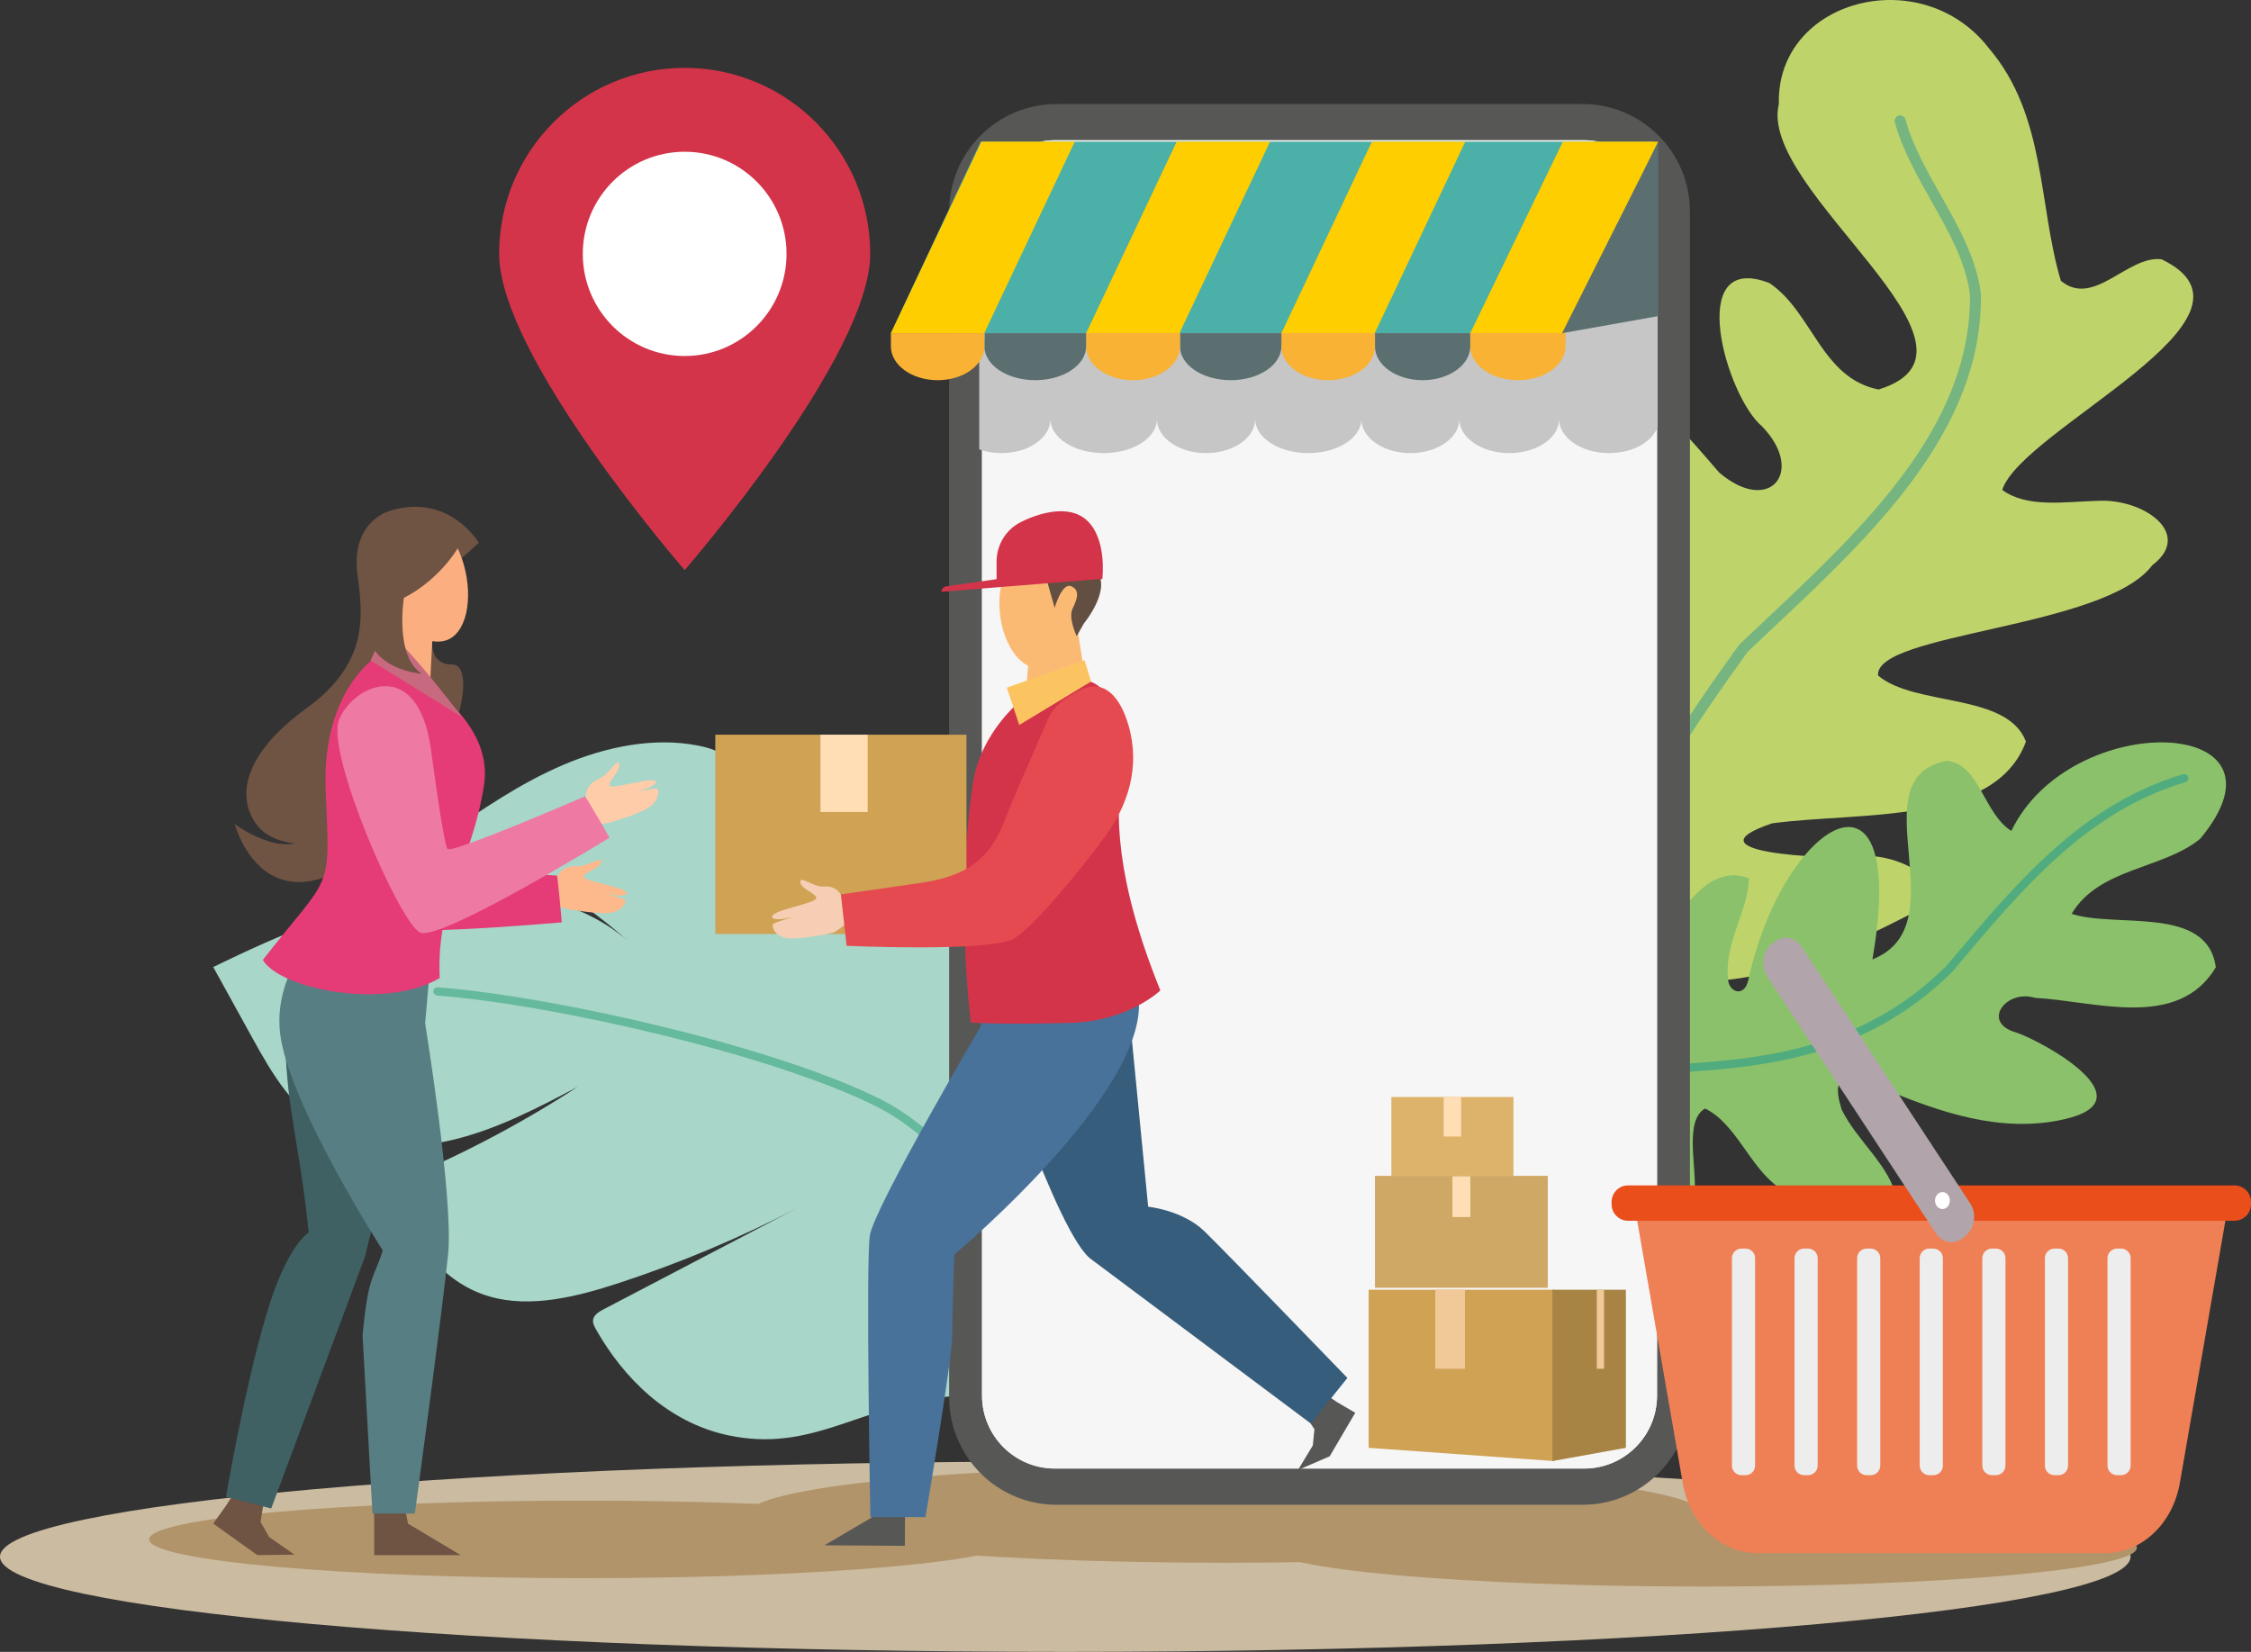
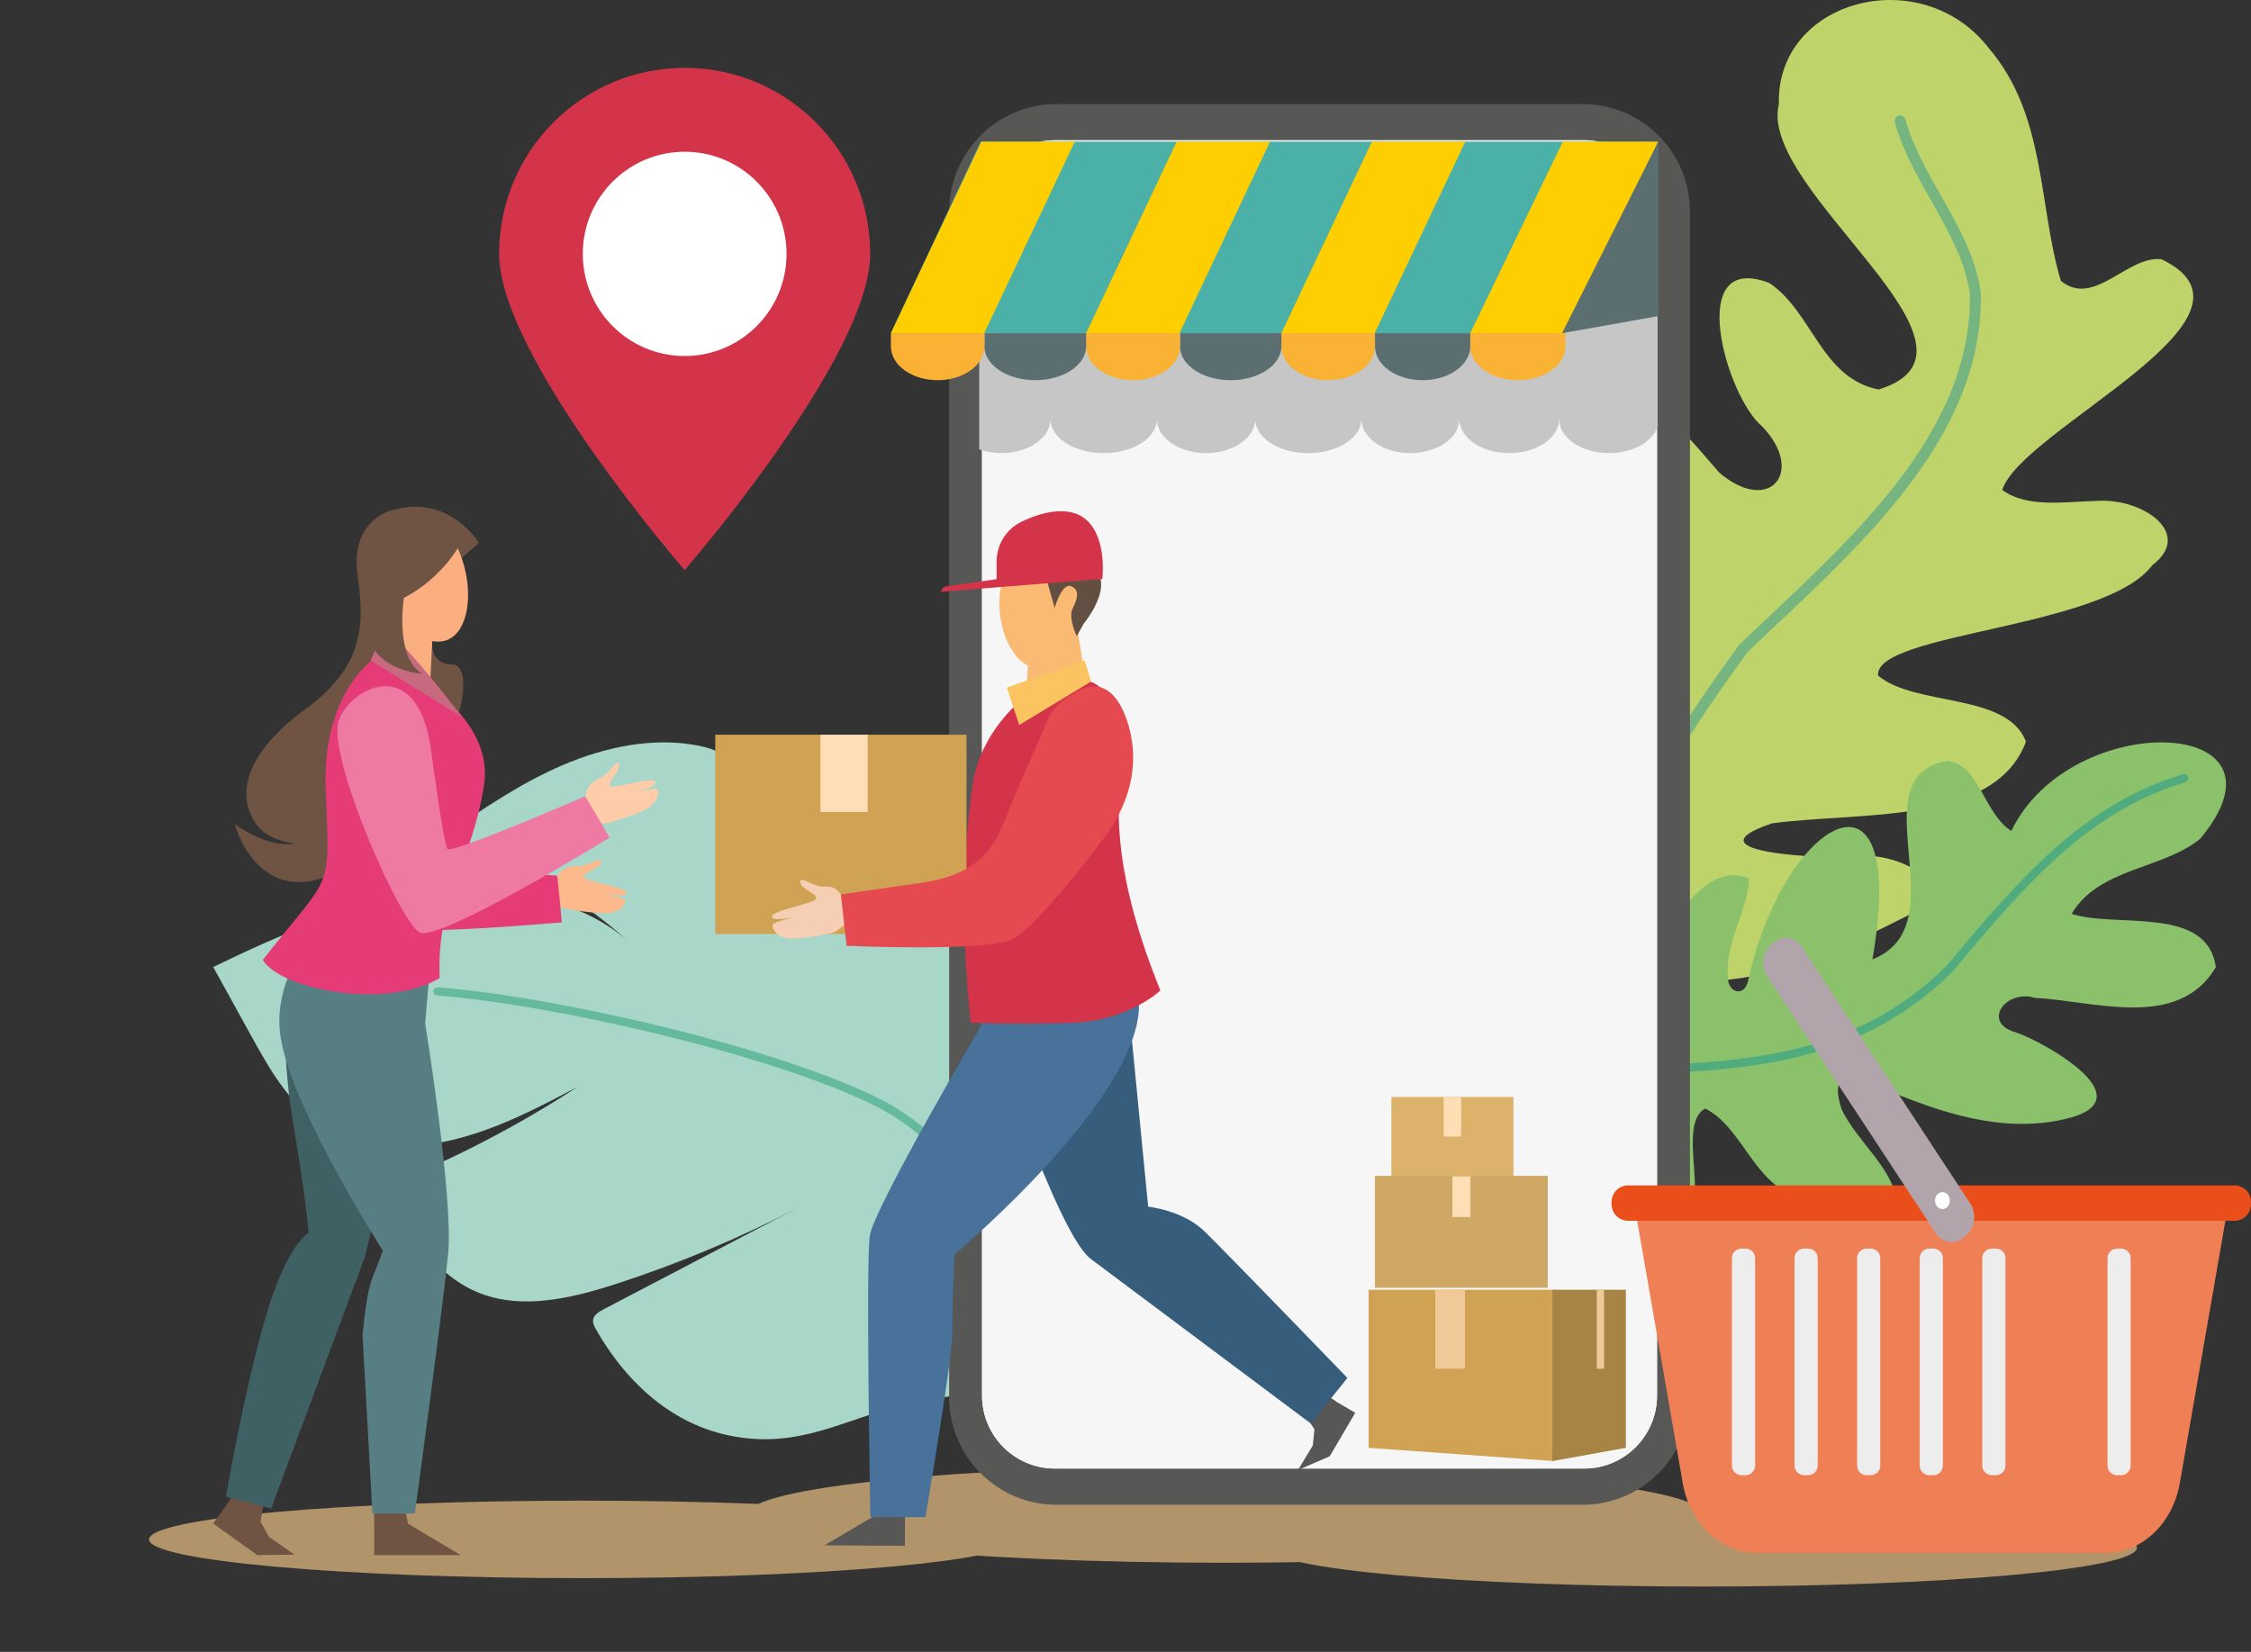
<svg xmlns="http://www.w3.org/2000/svg" width="327" height="240" viewBox="0 0 327 240" fill="none">
  <rect x="0" y="0" width="327" height="240" fill="#333333" stroke="none" />
  <g clip-path="url(#clip0_8_2915)">
    <path d="M304.661 72.768C299.917 72.887 294.517 73.844 290.861 71.184C293.709 62.283 331.509 46.077 314.005 37.672C309.063 37.062 304.173 44.766 299.378 40.798C296.071 29.748 297.271 16.797 288.914 6.997C279.116 -5.646 258 -0.087 258.413 15.129C255.279 27.648 291.959 50.735 272.894 56.592C264.546 54.917 263.329 45.36 257.043 41.124C244.693 36.346 250.752 57.598 255.972 61.945C262.329 68.52 257.054 74.901 249.745 68.656C245.515 63.908 234.377 49.259 231.364 62.085C230.445 73.31 241.892 84.957 236.874 95.261C232.84 89.086 224.772 72.001 217.421 84.894C216.76 94.784 226.006 103.704 231.85 111.789C230.759 114.224 226.467 114.135 223.566 112.954C218.304 109.59 209.746 108.366 208.462 115.499C208.569 126.569 219.649 135.724 230.131 141.05L231.598 140.677C250.291 145.329 261.106 141.201 277.207 132.977C285.618 128.692 275.208 123.324 269.245 124.517C265.443 124.759 244.577 123.965 257.429 119.621C270.228 117.9 289.839 119.891 294.305 107.746C291.589 100.592 278.241 102.706 272.827 98.156C272.232 91.936 305.836 91.31 312.671 82.107C318.682 77.574 311.41 72.365 304.661 72.768Z" fill="#BED46B" />
    <path d="M231.327 167.463C231.024 167.463 230.733 167.289 230.599 166.994C225.692 156.234 226.211 143.278 232.141 128.486C237.25 115.742 245.357 103.76 252.613 93.721C252.642 93.681 252.674 93.644 252.71 93.61C254.006 92.373 255.333 91.125 256.676 89.862C270.623 76.739 286.431 61.866 286.165 42.8C285.581 38.084 283.133 33.753 280.541 29.168C278.48 25.522 276.349 21.753 275.262 17.78C275.145 17.353 275.396 16.911 275.822 16.794C276.247 16.676 276.689 16.928 276.806 17.355C277.841 21.135 279.922 24.816 281.934 28.376C284.497 32.91 287.147 37.598 287.76 42.648C287.763 42.676 287.765 42.705 287.765 42.733C288.066 62.529 271.971 77.672 257.772 91.033C256.45 92.276 255.144 93.505 253.867 94.723C246.679 104.671 238.661 116.528 233.628 129.085C227.787 143.655 227.273 155.837 232.056 166.326C232.24 166.729 232.063 167.206 231.661 167.39C231.552 167.439 231.439 167.463 231.327 167.463Z" fill="#76B580" />
    <path d="M321.888 140.538C320.667 131.459 307.393 134.891 300.942 132.77C304.91 126.077 314.201 126.303 319.611 121.875C334.53 103.971 300.782 102.825 292.187 120.727C288.138 118.178 287.557 110.987 282.825 110.541C269.622 112.983 284.84 134.317 272.005 139.39C277.391 108.217 259.054 119.137 253.965 142.431C253.378 145.062 250.928 144.126 251.025 141.997C250.486 137.043 253.945 132.381 254.069 127.627C245.528 124.099 238.72 141.873 236.909 149.741C232.847 148.214 235.201 143.023 235.354 139.39C231.211 125.635 214.504 154.215 232.588 168.27C254.743 187.431 241.666 164.464 247.699 161.056C252.166 163.254 254.092 169.34 258.19 172.373C260.753 175.178 276.373 183.489 275.567 174.203C274.474 169.231 269.777 165.8 267.533 161.196C263.67 148.731 281.154 166.963 299.947 162.598C312.139 159.8 296.894 151.39 292.917 150.019C287.737 148.589 291.391 143.674 295.603 144.979C304.182 145.4 316.384 149.76 321.888 140.538Z" fill="#8AC16A" />
    <path d="M204.738 162.888C204.534 162.888 204.335 162.783 204.223 162.596C204.053 162.311 204.145 161.942 204.429 161.772C214.305 155.84 225.669 155.373 237.7 154.878C253.268 154.238 269.367 153.576 282.734 140.37L283.272 139.73C293.16 127.971 302.5 116.863 317.133 112.487C317.447 112.392 317.783 112.572 317.878 112.89C317.973 113.208 317.793 113.543 317.475 113.638C303.185 117.912 293.957 128.886 284.188 140.505L283.632 141.166C283.62 141.18 283.608 141.193 283.594 141.206C269.894 154.757 253.552 155.429 237.748 156.078C225.874 156.567 214.658 157.028 205.044 162.803C204.948 162.86 204.842 162.888 204.738 162.888Z" fill="#50AC7F" />
    <path d="M137.582 202.926C124.829 204.238 117.905 211.145 105.711 208.517C97.003 206.64 90.58 200.236 86.567 193.127C86.303 192.659 86.04 192.136 86.19 191.604C86.373 190.955 87.091 190.538 87.743 190.197C97.14 185.281 106.537 180.365 115.935 175.449C107.593 179.803 98.855 183.482 89.869 186.422C83.757 188.422 77.068 190.087 71.136 188.373C63.451 186.152 59.315 178.988 56.586 172.154C66.161 168.278 75.342 163.493 83.914 157.908C78.339 160.847 72.685 163.818 66.557 165.413C60.43 167.008 53.67 167.095 48.374 164.406C42.698 161.524 39.52 155.988 36.613 150.719C34.734 147.311 32.855 143.904 30.975 140.497C40.718 135.763 50.875 131.345 61.603 129.864C72.33 128.384 83.836 130.226 91.276 136.755C83.743 130.011 74.564 124.766 64.475 121.442C69.979 117.647 75.54 113.819 81.753 111.156C87.967 108.494 94.978 107.058 101.42 108.328C102.709 108.582 103.991 108.954 105.015 109.669C106.218 110.509 106.975 111.752 107.683 112.974C111.899 120.247 115.427 127.875 118.223 135.755C118.44 128.018 118.033 120.306 117.007 112.7C123.245 113.004 129.488 113.308 135.659 113.995C142.938 114.805 150.86 116.604 154.478 122.198C156.902 125.945 156.871 130.676 156.447 135.155C155.939 140.52 154.959 145.878 153.519 151.162C157.191 143.254 160.863 135.345 164.535 127.437C170.144 131.658 175.206 136.455 179.607 141.72C180.407 142.678 181.206 143.694 181.431 144.902C181.759 146.665 180.815 148.479 179.867 150.133C173.091 161.957 171.157 181.13 161.403 191.294C156.96 195.923 144.186 202.247 137.582 202.926Z" fill="#A8D6C8" />
    <path d="M170.973 211.854C170.776 211.854 170.581 211.768 170.456 211.605C168.024 208.434 165.125 204.244 162.056 199.807C151.863 185.075 139.177 166.74 127.389 160.796C112.665 153.372 80.969 146.015 63.527 144.639C63.176 144.612 62.916 144.323 62.946 143.994C62.975 143.665 63.285 143.421 63.634 143.449C81.198 144.834 113.137 152.254 127.992 159.744C140.068 165.833 152.851 184.31 163.124 199.157C166.184 203.581 169.076 207.76 171.49 210.908C171.696 211.176 171.63 211.549 171.345 211.741C171.233 211.818 171.102 211.854 170.973 211.854Z" fill="#65B99D" />
-     <path d="M154.75 240C240.217 240 309.501 233.809 309.501 226.172C309.501 218.535 240.217 212.343 154.75 212.343C69.284 212.343 0 218.535 0 226.172C0 233.809 69.284 240 154.75 240Z" fill="#CBBBA0" />
    <path d="M84.662 229.288C119.461 229.288 147.671 226.767 147.671 223.657C147.671 220.548 119.461 218.027 84.662 218.027C49.863 218.027 21.653 220.548 21.653 223.657C21.653 226.767 49.863 229.288 84.662 229.288Z" fill="#B1946A" />
    <path d="M178.008 227.053C216.34 227.053 247.414 223.895 247.414 219.999C247.414 216.103 216.34 212.945 178.008 212.945C139.676 212.945 108.601 216.103 108.601 219.999C108.601 223.895 139.676 227.053 178.008 227.053Z" fill="#B1946A" />
    <path d="M247.414 230.507C282.213 230.507 310.423 227.986 310.423 224.877C310.423 221.767 282.213 219.246 247.414 219.246C212.616 219.246 184.406 221.767 184.406 224.877C184.406 227.986 212.616 230.507 247.414 230.507Z" fill="#B1946A" />
    <path d="M245.495 202.994V30.747C245.495 22.114 238.515 15.116 229.905 15.116H153.47C144.86 15.116 137.88 22.114 137.88 30.747V202.994C137.88 211.627 144.86 218.626 153.47 218.626H229.905C238.515 218.626 245.495 211.627 245.495 202.994Z" fill="#575756" />
    <path d="M153.24 213.363H230.134C235.979 213.363 240.716 208.613 240.716 202.753V30.988C240.716 25.128 235.979 20.378 230.134 20.378H153.24C147.396 20.378 142.658 25.128 142.658 30.988V202.753C142.658 208.613 147.396 213.363 153.24 213.363Z" fill="#F6F6F6" />
    <path d="M142.658 30.988C142.658 25.128 147.396 20.378 153.24 20.378H230.134C235.979 20.378 240.716 25.128 240.716 30.988V46.406H142.658V30.988Z" fill="#F6F6F6" />
    <path d="M240.716 46.406V202.753C240.716 208.612 235.979 213.363 230.134 213.363H153.24C147.396 213.363 142.658 208.613 142.658 202.753V46.406H240.716Z" fill="#F6F6F6" />
    <path d="M152.025 30.986H152.142H166.341H181.84H196.039H211.538H225.736H240.576H240.804V61.974C240.077 64.181 237.193 65.83 233.74 65.83C229.738 65.83 226.494 63.617 226.494 60.886C226.494 63.617 223.249 65.83 219.246 65.83C215.244 65.83 211.999 63.617 211.999 60.886C211.999 63.617 208.813 65.83 204.883 65.83C200.953 65.83 197.767 63.617 197.767 60.886C197.767 63.617 194.314 65.83 190.055 65.83C185.795 65.83 182.342 63.617 182.342 60.886C182.342 63.617 179.147 65.83 175.205 65.83C171.264 65.83 168.069 63.617 168.069 60.886C168.069 63.617 164.605 65.83 160.332 65.83C156.059 65.83 152.595 63.617 152.595 60.886C152.595 63.617 149.411 65.83 145.483 65.83C144.318 65.83 143.219 65.635 142.249 65.289V51.017L152.025 30.986Z" fill="#C6C6C6" />
    <path d="M129.418 48.408H227.225L240.265 20.582H142.458L129.418 48.408Z" fill="#4BB0A8" />
    <path d="M213.581 48.408H227.449L240.899 20.582H227.032L213.581 48.408Z" fill="#FFCE00" />
    <path d="M186.146 48.408H199.706L212.858 20.582H199.298L186.146 48.408Z" fill="#FFCE00" />
    <path d="M157.781 48.408H171.342L184.494 20.582H170.934L157.781 48.408Z" fill="#FFCE00" />
    <path d="M129.418 48.408H142.978L156.13 20.582H142.57L129.418 48.408Z" fill="#FFCE00" />
    <path d="M240.899 20.582V45.926L226.917 48.408L240.899 20.582Z" fill="#5B6F70" />
    <path d="M227.423 48.408V50.32C227.423 53.036 224.324 55.238 220.502 55.238C216.68 55.238 213.581 53.036 213.581 50.32V48.408H227.423Z" fill="#F9B233" />
    <path d="M213.581 48.408V50.32C213.581 53.036 210.483 55.238 206.66 55.238C202.837 55.238 199.739 53.036 199.739 50.32V48.408H213.581Z" fill="#5B6F70" />
    <path d="M199.738 48.408V50.32C199.738 53.036 196.695 55.238 192.942 55.238C189.188 55.238 186.146 53.036 186.146 50.32V48.408H199.738Z" fill="#F9B233" />
    <path d="M186.146 48.408V50.32C186.146 53.036 182.848 55.238 178.78 55.238C174.711 55.238 171.414 53.036 171.414 50.32V48.408H186.146Z" fill="#5B6F70" />
    <path d="M171.414 48.408V50.32C171.414 53.036 168.362 55.238 164.598 55.238C160.833 55.238 157.782 53.036 157.782 50.32V48.408H171.414Z" fill="#F9B233" />
    <path d="M157.782 48.408V50.32C157.782 53.036 154.473 55.238 150.392 55.238C146.312 55.238 143.003 53.036 143.003 50.32V48.408H157.782Z" fill="#5B6F70" />
    <path d="M143.003 48.408V50.32C143.003 53.036 139.962 55.238 136.211 55.238C132.459 55.238 129.418 53.036 129.418 50.32V48.408H143.003Z" fill="#F9B233" />
    <path d="M219.859 159.38H202.122V170.87H219.859V159.38Z" fill="#DDB36B" />
    <path d="M212.256 159.38H209.726V165.125H212.256V159.38Z" fill="#FFDEB5" />
    <path d="M224.844 170.839H199.741V187.101H224.844V170.839Z" fill="#CEA864" />
    <path d="M213.594 170.91H210.991V176.822H213.594V170.91Z" fill="#FFDEB5" />
    <path d="M126.414 36.886C126.414 51.811 99.461 82.831 99.461 82.831C99.461 82.831 72.508 51.811 72.508 36.886C72.508 21.96 84.575 9.861 99.461 9.861C114.347 9.861 126.414 21.96 126.414 36.886Z" fill="#D43449" />
    <path d="M99.461 51.724C107.634 51.724 114.26 45.081 114.26 36.886C114.26 28.691 107.634 22.047 99.461 22.047C91.287 22.047 84.662 28.691 84.662 36.886C84.662 45.081 91.287 51.724 99.461 51.724Z" fill="white" />
    <path d="M225.765 212.278L198.82 210.353V187.383H225.765V212.278Z" fill="#CFA254" />
    <path d="M212.812 187.383H208.502V198.868H212.812V187.383Z" fill="#F1C998" />
    <path d="M236.191 210.353L225.52 212.278V187.383H236.191V210.353Z" fill="#A78444" />
    <path d="M233.019 187.383H231.963V198.868H233.019V187.383Z" fill="#F1C998" />
    <path d="M305.839 225.654H255.274C250.009 225.654 245.477 221.386 244.448 215.46L237.386 174.795H323.727L316.664 215.46C315.635 221.386 311.104 225.654 305.839 225.654Z" fill="#EF7F55" />
    <path d="M324.607 177.363H236.506C235.184 177.363 234.113 176.288 234.113 174.963V174.627C234.113 173.302 235.184 172.227 236.506 172.227H324.607C325.928 172.227 327 173.302 327 174.627V174.963C327 176.289 325.928 177.363 324.607 177.363Z" fill="#E94E1B" />
    <path d="M253.571 214.332H252.985C252.221 214.332 251.596 213.705 251.596 212.94V182.796C251.596 182.031 252.221 181.404 252.985 181.404H253.571C254.335 181.404 254.96 182.031 254.96 182.796V212.94C254.96 213.705 254.335 214.332 253.571 214.332Z" fill="#EDEDED" />
    <path d="M262.664 214.332H262.078C261.314 214.332 260.689 213.705 260.689 212.94V182.796C260.689 182.031 261.314 181.404 262.078 181.404H262.664C263.427 181.404 264.052 182.031 264.052 182.796V212.94C264.052 213.705 263.427 214.332 262.664 214.332Z" fill="#EDEDED" />
    <path d="M271.757 214.332H271.17C270.407 214.332 269.782 213.705 269.782 212.94V182.796C269.782 182.031 270.407 181.404 271.17 181.404H271.757C272.52 181.404 273.145 182.031 273.145 182.796V212.94C273.145 213.705 272.52 214.332 271.757 214.332Z" fill="#EDEDED" />
    <path d="M280.849 214.332H280.263C279.499 214.332 278.875 213.705 278.875 212.94V182.796C278.875 182.031 279.499 181.404 280.263 181.404H280.849C281.613 181.404 282.238 182.031 282.238 182.796V212.94C282.238 213.705 281.613 214.332 280.849 214.332Z" fill="#EDEDED" />
    <path d="M289.942 214.332H289.356C288.592 214.332 287.967 213.705 287.967 212.94V182.796C287.967 182.031 288.592 181.404 289.356 181.404H289.942C290.706 181.404 291.331 182.031 291.331 182.796V212.94C291.331 213.705 290.706 214.332 289.942 214.332Z" fill="#EDEDED" />
-     <path d="M299.035 214.332H298.449C297.685 214.332 297.06 213.705 297.06 212.94V182.796C297.06 182.031 297.685 181.404 298.449 181.404H299.035C299.799 181.404 300.424 182.031 300.424 182.796V212.94C300.424 213.705 299.799 214.332 299.035 214.332Z" fill="#EDEDED" />
    <path d="M308.128 214.332H307.542C306.778 214.332 306.153 213.705 306.153 212.94V182.796C306.153 182.031 306.778 181.404 307.542 181.404H308.128C308.892 181.404 309.516 182.031 309.516 182.796V212.94C309.516 213.705 308.891 214.332 308.128 214.332Z" fill="#EDEDED" />
    <path d="M285.206 179.82L285.653 179.433C286.905 178.35 287.158 176.287 286.214 174.849L261.714 137.533C260.77 136.095 258.973 135.806 257.721 136.889L257.274 137.276C256.022 138.359 255.77 140.422 256.713 141.86L281.213 179.176C282.157 180.614 283.954 180.904 285.206 179.82Z" fill="#B1A5AB" />
    <path d="M283.092 173.786C283.401 174.367 283.241 175.126 282.735 175.481C282.229 175.836 281.568 175.653 281.259 175.072C280.95 174.491 281.109 173.732 281.616 173.377C282.122 173.022 282.783 173.205 283.092 173.786Z" fill="white" />
    <path d="M127.819 215.782L126.914 220.312L119.768 224.515L131.446 224.593L131.475 220.342L131.552 215.75L127.819 215.782Z" fill="#575756" />
    <path d="M188.719 204.277L190.948 207.663L190.71 210.01L188.56 213.573L193.163 211.586L196.874 205.261L194.183 203.685L191.217 201.656L188.719 204.277Z" fill="#575756" />
    <path d="M143.385 147.948C143.385 147.948 153.617 179.673 158.592 183.009L190.424 206.823L195.734 200.198C195.734 200.198 178.119 181.956 174.961 178.889C171.803 175.821 166.791 175.321 166.791 175.321L163.052 136.939L143.797 139.18L143.385 147.948Z" fill="#365D7B" />
    <path d="M141.139 144.899L142.561 148.952C142.561 148.952 126.962 175.48 126.361 179.514C125.759 183.548 126.437 220.419 126.437 220.419H134.437C134.437 220.419 138.351 197.422 138.338 193.82C138.326 190.218 138.639 182.271 138.639 182.271C138.639 182.271 169.626 156.354 164.99 143.102C160.355 129.85 158.718 134.416 158.718 134.416L141.139 144.899Z" fill="#48729A" />
    <path d="M155.081 84.835C156.248 87.936 158.362 103.655 158.362 103.655L148.628 106.745L150.042 86.785L155.081 84.835Z" fill="#FABA74" />
    <path d="M157.834 87.624C156.428 93.195 152.918 97.658 149.859 96.882C146.8 96.106 144.158 90.082 145.564 84.511C146.97 78.94 151.761 76.448 154.82 77.224C157.879 78 159.24 82.053 157.834 87.624Z" fill="#FABA74" />
    <path d="M148.459 101.648C148.459 101.648 142.452 106.287 141.326 113.848C138.741 131.214 141.038 148.577 141.038 148.577C141.038 148.577 145.456 148.89 155.504 148.614C163.951 148.381 168.564 143.902 168.564 143.902C155.085 110.591 169.937 107.001 159.385 99.536C155.687 96.92 148.459 101.648 148.459 101.648Z" fill="#D43449" />
    <path d="M157.554 95.917L146.257 99.904L148.065 105.329L158.501 99.018L157.554 95.917Z" fill="#FCC461" />
    <path d="M140.398 106.745H103.911V135.7H140.398V106.745Z" fill="#CFA254" />
    <path d="M126.045 106.745H119.191V117.971H126.045V106.745Z" fill="#FFDEB5" />
    <path d="M115.687 133.139C115.228 133.253 112.059 134.008 112.165 133.139C112.278 132.203 118.562 131.237 118.578 130.502C118.594 129.768 116.306 129.17 116.253 128.144C116.2 127.118 118.127 128.943 119.787 128.805C121.991 128.62 122.478 130.721 122.478 130.721L126.798 131.772L126.007 135.279L122.668 134.403C122.668 134.403 121.734 135.133 121.238 135.412C120.743 135.691 115.494 136.649 114.016 136.265C112.539 135.881 112.156 134.736 112.244 134.353C112.325 133.999 115.247 133.25 115.687 133.139Z" fill="#F5CEB4" />
    <path d="M163.948 105.426C162.853 101.619 160.623 98.456 156.922 100.266C155.246 101.086 153.104 102.49 152.285 104.374C151.529 106.112 150.195 109.184 147.878 114.524C147.041 116.452 146.361 118.115 145.808 119.546C143.608 125.235 139.836 127.398 133.683 128.285L122.155 129.947L122.986 137.416C122.986 137.416 142.938 138.322 147.031 136.489C149.591 135.343 156.801 126.637 160.552 121.503C163.805 117.053 165.701 111.521 163.948 105.426Z" fill="#E54A51" />
    <path d="M151.473 82.217L153.209 88.308C153.209 88.308 154.261 84.6 155.611 85.175C156.961 85.749 156.458 87.078 155.808 88.44C155.157 89.801 156.411 92.437 156.411 92.437L157.435 90.607C157.435 90.607 161.609 85.587 159.234 82.855C156.859 80.122 151.473 82.217 151.473 82.217Z" fill="#634E42" />
    <path d="M159.549 84.144L136.759 85.984C136.759 85.589 137.049 85.255 137.438 85.199L144.773 84.144V81.592C144.773 79.157 146.137 76.936 148.29 75.856C151.041 74.475 155.253 73.287 157.798 75.52C160.886 78.229 160.132 84.144 160.132 84.144H159.549Z" fill="#D43449" />
    <path d="M46.555 119.726C42.858 126.331 34.098 119.726 34.098 119.726C34.098 119.726 37.959 134.581 52.139 124.849C66.319 115.117 47.33 119.726 47.33 119.726H46.555Z" fill="#6F5343" />
    <path d="M63.032 90.701C62.886 91.496 61.596 96.546 65.725 96.546C69.854 96.546 65.269 113.939 58.674 111.515C52.08 109.092 53.825 91.625 53.825 91.625L63.032 90.701Z" fill="#6F5343" />
    <path d="M56.488 74.263C55.828 74.475 50.943 76.302 51.938 83.573C52.758 89.565 53.502 96.392 44.544 102.884C35.587 109.377 34.165 115.601 37.293 119.832C40.421 124.062 49.017 122.351 49.017 122.351L58.674 91.626L60.458 86.995L69.569 78.868C69.569 78.868 65.203 71.454 56.488 74.263Z" fill="#6F5343" />
    <path d="M58.326 216.492L59.267 221.369L66.92 225.94H54.362V221.369L54.312 216.43L58.326 216.492Z" fill="#6F5343" />
    <path d="M38.556 216.81L37.844 221.115L39.103 223.315L42.77 225.871L37.381 225.94L30.975 221.357L32.931 218.627L34.958 215.332L38.556 216.81Z" fill="#6F5343" />
    <path d="M87.481 129.761C87.936 129.862 91.077 130.532 91.047 129.746C91.015 128.898 84.738 128.05 84.787 127.385C84.835 126.719 87.205 126.168 87.349 125.238C87.493 124.308 85.381 125.97 83.713 125.852C81.497 125.695 80.819 127.6 80.819 127.6L76.352 128.572L76.843 131.745L80.301 130.937C80.301 130.937 81.183 131.594 81.66 131.845C82.136 132.095 87.366 132.94 88.896 132.585C90.426 132.231 90.915 131.192 90.86 130.846C90.809 130.525 87.916 129.86 87.481 129.761Z" fill="#FDB98C" />
    <path d="M80.903 127.204C81.012 127.25 81.612 134.004 81.612 134.004C81.612 134.004 53.075 136.622 51.012 134.161C48.95 131.701 49.538 105.547 53.288 102.036C57.039 98.524 67.513 98.56 63.633 111.351C63.633 111.351 59.482 124.323 59.693 125.249C59.903 126.176 80.903 127.204 80.903 127.204Z" fill="#E53C78" />
    <path d="M47.492 136.204C46.036 138.444 41.081 140.563 41.423 151.311C41.766 162.058 43.408 165.358 44.849 179.078C44.849 179.078 41.706 180.781 38.669 191.061C35.436 202.002 32.829 217.459 32.829 217.459L39.396 219.171L53.032 182.551L61.425 147.843L62.161 139.481L47.492 136.204Z" fill="#3F6163" />
    <path d="M62.843 136.204L61.76 148.686C61.76 148.686 65.9 174.167 65.1 182.204C64.301 190.241 60.265 219.899 60.265 219.899H54.106L52.666 194.014C53.501 185.226 54.198 186.025 55.606 181.683C55.606 181.683 42.846 161.844 40.853 151.225C38.86 140.606 48.41 132.325 52.368 127.267L62.843 136.204Z" fill="#577E82" />
    <path d="M67.388 82.09C68.781 87.07 67.763 92.208 64.656 93.081C61.55 93.954 56.319 90.573 54.927 85.593C53.535 80.612 56.636 76.38 59.743 75.507C62.849 74.634 65.996 77.11 67.388 82.09Z" fill="#FBAF81" />
    <path d="M54.316 101.618L62.33 102.217L63.032 88.682L56.535 88.196L54.316 101.618Z" fill="#FBAF81" />
    <path d="M38.182 139.466C48.267 126.553 47.947 130.032 47.312 114.848C46.694 100.07 54.958 95.206 54.958 95.206C54.958 95.206 72.092 102.486 70.313 114.056C68.534 125.626 63.329 130.57 63.88 142.094C55.906 146.833 40.583 143.651 38.182 139.466Z" fill="#E53C78" />
    <path d="M67.091 104.158C67.091 104.158 55.5 88.771 55.32 92.096C55.263 93.136 53.825 95.942 53.825 95.942L67.091 104.158Z" fill="#C86A7F" />
    <path d="M92.012 115.148C92.466 115.039 95.588 114.262 95.222 113.545C94.828 112.771 88.801 114.781 88.558 114.141C88.316 113.501 90.216 111.933 89.946 111.005C89.676 110.077 88.486 112.562 86.93 113.195C84.864 114.036 85.072 116.108 85.072 116.108L81.46 119L83.269 121.729L86.04 119.438C86.04 119.438 87.118 119.656 87.656 119.676C88.194 119.696 93.276 118.151 94.504 117.14C95.732 116.13 95.725 114.947 95.526 114.65C95.343 114.375 92.447 115.045 92.012 115.148Z" fill="#FFCCAA" />
    <path d="M84.977 115.703C85.095 115.697 88.543 121.704 88.543 121.704C88.543 121.704 63.926 136.848 61.006 135.481C58.087 134.115 47.362 109.559 49.235 104.626C51.107 99.694 60.571 95.061 62.576 108.671C62.576 108.671 64.414 122.569 65.002 123.336C65.591 124.103 84.977 115.703 84.977 115.703Z" fill="#EE79A3" />
    <path d="M67.091 77.704C67.812 78.291 64.131 84.143 58.675 86.852C58.675 86.852 57.28 95.388 61.292 97.892C61.292 97.892 55.241 97.452 53.825 93.219C52.41 88.986 51.51 79.672 56.204 76.302C62.162 72.025 64.289 75.423 67.091 77.704Z" fill="#6F5343" />
  </g>
  <defs>
    <clipPath id="clip0_8_2915">
      <rect width="327" height="240" fill="white" />
    </clipPath>
  </defs>
</svg>